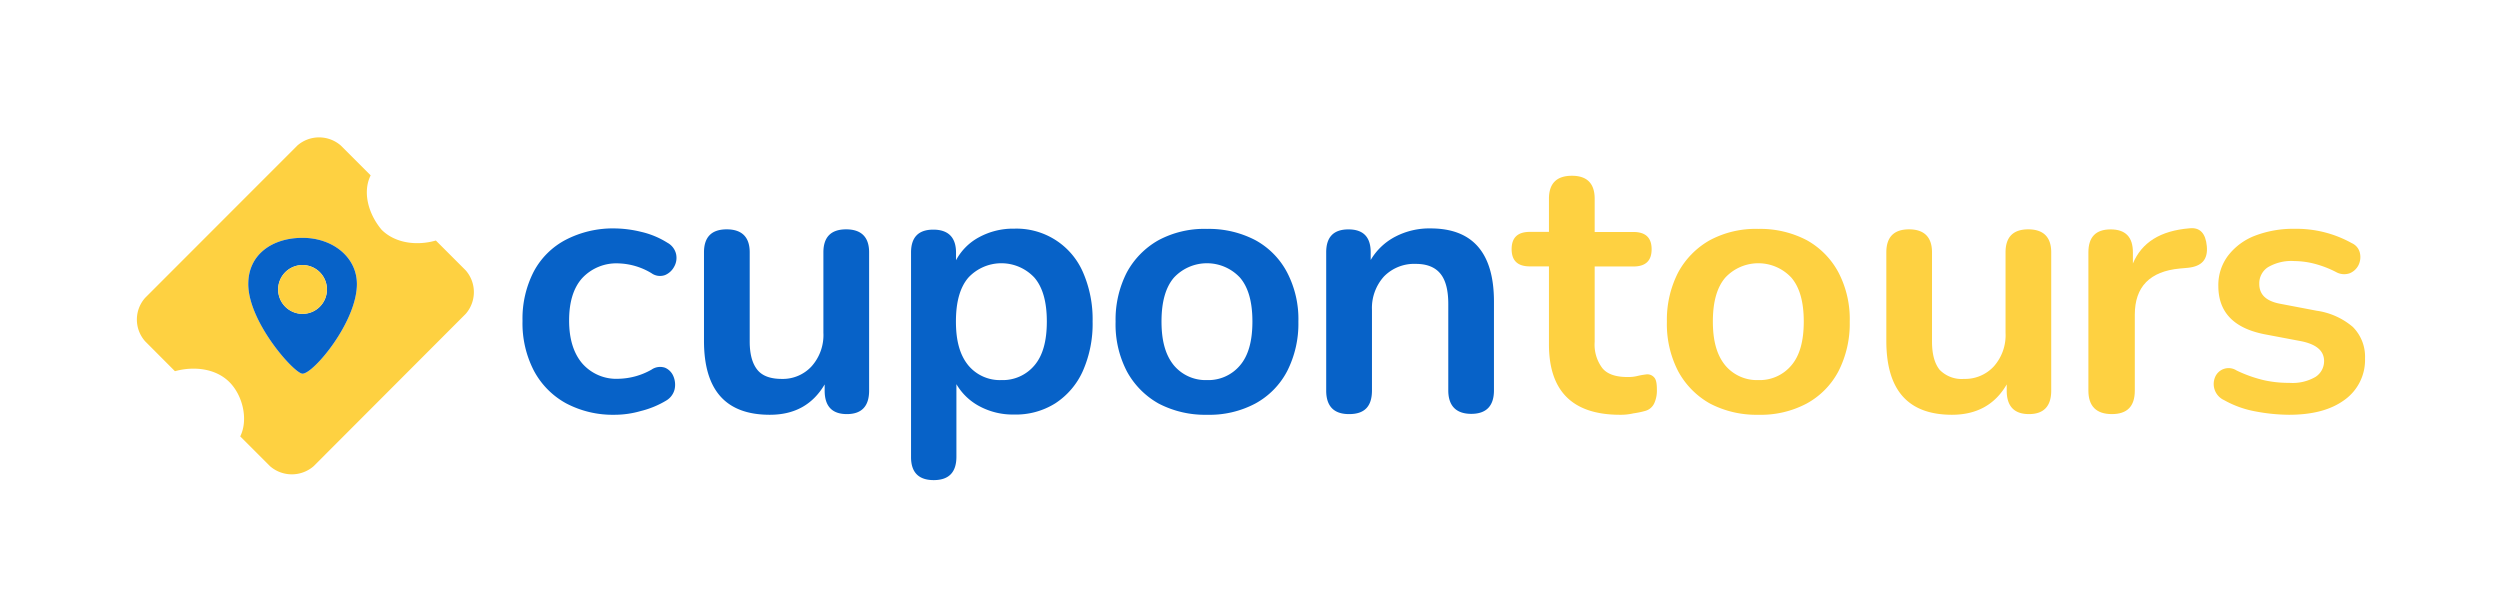
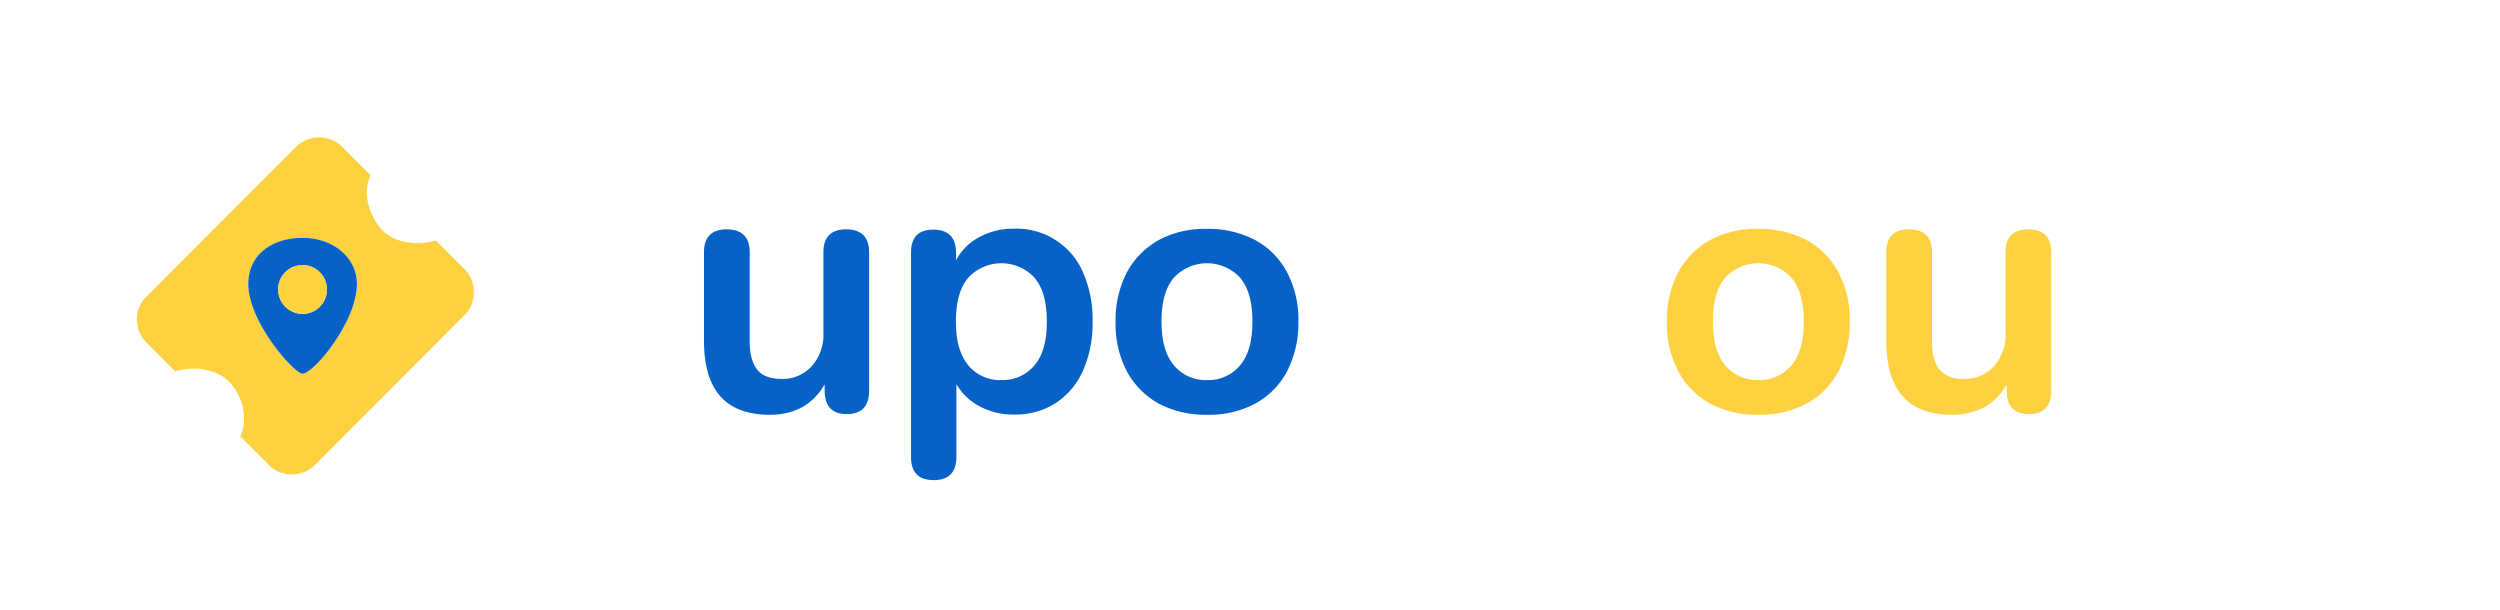
<svg xmlns="http://www.w3.org/2000/svg" id="Capa_1" data-name="Capa 1" viewBox="0 0 512.33 125.02">
  <defs>
    <style>.cls-1{fill:#0762c8;}.cls-2{fill:#fed141;}</style>
  </defs>
  <title>horizontal</title>
-   <path class="cls-1" d="M126,85A20.46,20.46,0,0,1,116,82.65a16.4,16.4,0,0,1-6.61-6.72,21.11,21.11,0,0,1-2.31-10.19,21,21,0,0,1,2.31-10.1A15.65,15.65,0,0,1,116,49.11,21,21,0,0,1,126,46.81a23.93,23.93,0,0,1,5.34.69,17.42,17.42,0,0,1,5.44,2.25,3.54,3.54,0,0,1,1.77,2.31,3.66,3.66,0,0,1-.39,2.59,3.77,3.77,0,0,1-1.87,1.72,3,3,0,0,1-2.79-.39,13.79,13.79,0,0,0-6.67-2,9.57,9.57,0,0,0-7.55,3.05q-2.66,3-2.65,8.68c0,3.67.88,6.61,2.65,8.72a9.27,9.27,0,0,0,7.55,3.19,14.26,14.26,0,0,0,6.67-1.86,3.11,3.11,0,0,1,2.79-.4,3.24,3.24,0,0,1,1.72,1.77,4.42,4.42,0,0,1,.24,2.65,3.7,3.7,0,0,1-1.71,2.3,18.9,18.9,0,0,1-5.25,2.16A19.29,19.29,0,0,1,126,85" />
  <path class="cls-1" d="M157.76,85c-9,0-13.49-5-13.49-15.15V51.71c0-3.14,1.57-4.71,4.66-4.71s4.71,1.57,4.71,4.71V70c0,2.6.54,4.51,1.57,5.79s2.74,1.86,5,1.86a8,8,0,0,0,6.13-2.6,9.6,9.6,0,0,0,2.4-6.86V51.71c0-3.14,1.57-4.71,4.66-4.71s4.71,1.57,4.71,4.71V80.05c0,3.19-1.52,4.81-4.56,4.81S169,83.24,169,80.05V78.78c-2.45,4.16-6.18,6.22-11.23,6.22" />
  <path class="cls-1" d="M191.36,98.39c-3.09,0-4.66-1.57-4.66-4.71V51.76c0-3.14,1.52-4.7,4.56-4.7s4.66,1.56,4.66,4.7v1.57a11.49,11.49,0,0,1,4.71-4.71,14.57,14.57,0,0,1,7.2-1.76,14.84,14.84,0,0,1,14.08,8.87,24,24,0,0,1,2,10.15,23.92,23.92,0,0,1-2,10.15,15.37,15.37,0,0,1-5.64,6.62,15.16,15.16,0,0,1-8.48,2.3,14.39,14.39,0,0,1-7-1.66A11.94,11.94,0,0,1,196,78.73V93.59c0,3.18-1.52,4.8-4.66,4.8m13.88-20.5a8.46,8.46,0,0,0,6.76-3c1.72-2,2.55-5,2.55-9s-.83-7-2.55-9a9.25,9.25,0,0,0-13.53,0c-1.72,2-2.55,5-2.55,9s.83,6.91,2.55,9a8.41,8.41,0,0,0,6.77,3" />
  <path class="cls-1" d="M247.35,85a20.52,20.52,0,0,1-9.91-2.3,16.68,16.68,0,0,1-6.52-6.62,20.81,20.81,0,0,1-2.3-10.15,21.21,21.21,0,0,1,2.3-10.1,16.68,16.68,0,0,1,6.52-6.62,19.84,19.84,0,0,1,9.91-2.3,20.53,20.53,0,0,1,9.9,2.3,16,16,0,0,1,6.52,6.62,20.64,20.64,0,0,1,2.31,10.1,21.39,21.39,0,0,1-2.31,10.15,16,16,0,0,1-6.52,6.62,20,20,0,0,1-9.9,2.3m0-7.11a8.46,8.46,0,0,0,6.76-3c1.72-2,2.55-5,2.55-9s-.83-7-2.55-9a9.25,9.25,0,0,0-13.53,0c-1.72,2-2.55,5-2.55,9s.83,6.91,2.55,9a8.48,8.48,0,0,0,6.77,3" />
-   <path class="cls-1" d="M276.44,84.86c-3.09,0-4.66-1.62-4.66-4.81V51.71c0-3.14,1.52-4.7,4.56-4.7s4.56,1.56,4.56,4.7v1.57A12.56,12.56,0,0,1,286,48.47a15.06,15.06,0,0,1,7.16-1.66c8.63,0,13,5,13,15V80c0,3.19-1.57,4.81-4.65,4.81s-4.71-1.62-4.71-4.81V62.3c0-2.84-.54-4.9-1.62-6.22s-2.75-2-5-2a8.64,8.64,0,0,0-6.57,2.59,9.64,9.64,0,0,0-2.45,6.87V80c0,3.29-1.52,4.86-4.66,4.86" />
-   <path class="cls-2" d="M332,85q-14.56,0-14.57-14.41v-16h-3.92c-2.5,0-3.73-1.18-3.73-3.53s1.23-3.54,3.73-3.54h3.92V40.73q0-4.71,4.71-4.71c3.09,0,4.66,1.57,4.66,4.71v6.81h7.94c2.5,0,3.73,1.18,3.73,3.54s-1.23,3.53-3.73,3.53H326.8V70.05a8,8,0,0,0,1.57,5.39c1,1.23,2.74,1.82,5.1,1.82a7.79,7.79,0,0,0,2.25-.25,15.83,15.83,0,0,1,1.72-.29,1.83,1.83,0,0,1,1.52.59c.44.44.59,1.27.59,2.6a6.22,6.22,0,0,1-.5,2.64,2.86,2.86,0,0,1-1.76,1.62,17.29,17.29,0,0,1-2.55.54A11.36,11.36,0,0,1,332,85" />
  <path class="cls-2" d="M360.34,85a20.55,20.55,0,0,1-9.91-2.3,16.68,16.68,0,0,1-6.52-6.62,21,21,0,0,1-2.31-10.15,21.21,21.21,0,0,1,2.31-10.1,16.68,16.68,0,0,1,6.52-6.62,19.86,19.86,0,0,1,9.91-2.3,20.51,20.51,0,0,1,9.9,2.3,16.36,16.36,0,0,1,6.52,6.62,20.64,20.64,0,0,1,2.31,10.1,21.39,21.39,0,0,1-2.31,10.15,16.06,16.06,0,0,1-6.52,6.62,20,20,0,0,1-9.9,2.3m0-7.11a8.46,8.46,0,0,0,6.76-3c1.72-2,2.55-5,2.55-9s-.83-7-2.55-9a9.25,9.25,0,0,0-13.53,0c-1.72,2-2.55,5-2.55,9s.83,6.91,2.55,9a8.47,8.47,0,0,0,6.77,3" />
  <path class="cls-2" d="M400.05,85c-9,0-13.48-5-13.48-15.15V51.71c0-3.14,1.57-4.71,4.65-4.71s4.71,1.57,4.71,4.71V70c0,2.6.54,4.51,1.57,5.79a6.29,6.29,0,0,0,5,1.86,8,8,0,0,0,6.13-2.6A9.61,9.61,0,0,0,411,68.19V51.71c0-3.14,1.56-4.71,4.65-4.71s4.71,1.57,4.71,4.71V80.05c0,3.19-1.52,4.81-4.56,4.81s-4.56-1.62-4.56-4.81V78.78c-2.4,4.16-6.18,6.22-11.23,6.22" />
-   <path class="cls-2" d="M432.79,84.86c-3.19,0-4.81-1.62-4.81-4.81V51.71c0-3.14,1.52-4.7,4.56-4.7s4.56,1.56,4.56,4.7V54c1.81-4.32,5.64-6.72,11.57-7.21,2.16-.25,3.34,1,3.58,3.68s-1,4.11-3.87,4.41l-1.67.15c-6.13.58-9.22,3.72-9.22,9.46V80.05c0,3.24-1.57,4.81-4.7,4.81" />
-   <path class="cls-2" d="M469.07,85a37.84,37.84,0,0,1-6.81-.68A20.63,20.63,0,0,1,455.79,82a3.63,3.63,0,0,1-1.87-4.66,3,3,0,0,1,4.42-1.42,27.46,27.46,0,0,0,5.63,2,23.33,23.33,0,0,0,5.2.54,9.32,9.32,0,0,0,5.35-1.22A3.83,3.83,0,0,0,476.28,74c0-2.11-1.57-3.43-4.66-4.07l-7.5-1.42c-6.32-1.23-9.51-4.51-9.51-9.9a10,10,0,0,1,2-6.23,12.69,12.69,0,0,1,5.49-4.07,21.87,21.87,0,0,1,8.09-1.42,23.29,23.29,0,0,1,11.77,2.94,2.89,2.89,0,0,1,1.67,2.06,3.77,3.77,0,0,1-.3,2.45A3.49,3.49,0,0,1,481.53,56a3.41,3.41,0,0,1-2.8-.25,21.32,21.32,0,0,0-4.46-1.71,17.14,17.14,0,0,0-4.07-.54,9.49,9.49,0,0,0-5.44,1.27A3.94,3.94,0,0,0,463,58.18c0,2.21,1.42,3.53,4.27,4.07l7.5,1.43A14.56,14.56,0,0,1,482.17,67a8.64,8.64,0,0,1,2.5,6.47A10.05,10.05,0,0,1,480.4,82c-2.84,2.06-6.62,3-11.33,3" />
  <path class="cls-2" d="M95.44,55.41l-6.12-6.12c-3.89,1.12-8.34.57-11.12-2.21-2.79-3.34-3.91-7.79-2.24-11.14l-6.12-6.12a6.78,6.78,0,0,0-8.9,0L29.73,61.05a6.71,6.71,0,0,0,0,8.88l6.12,6.14C39.75,75,44.2,75.5,47,78.29s3.9,7.78,2.23,11.14l6.12,6.12a6.82,6.82,0,0,0,8.91,0L95.44,64.32A6.77,6.77,0,0,0,95.44,55.41ZM62,76.58c-1.67,0-11.12-10.6-11.12-18.38,0-6.12,5-9.46,11.12-9.46s11.14,3.91,11.14,9.46C73.13,66,64.23,76.58,62,76.58Z" />
  <path class="cls-1" d="M62,48.74c-6.12,0-11.12,3.34-11.12,9.46C50.87,66,60.32,76.58,62,76.58c2.24,0,11.14-10.6,11.14-18.38C73.13,52.65,68.13,48.74,62,48.74Zm0,15.58a5,5,0,0,1,0-10,5,5,0,1,1,0,10Z" />
  <path class="cls-2" d="M67,59.32a5,5,0,1,1-5-5A5,5,0,0,1,67,59.32Z" />
</svg>